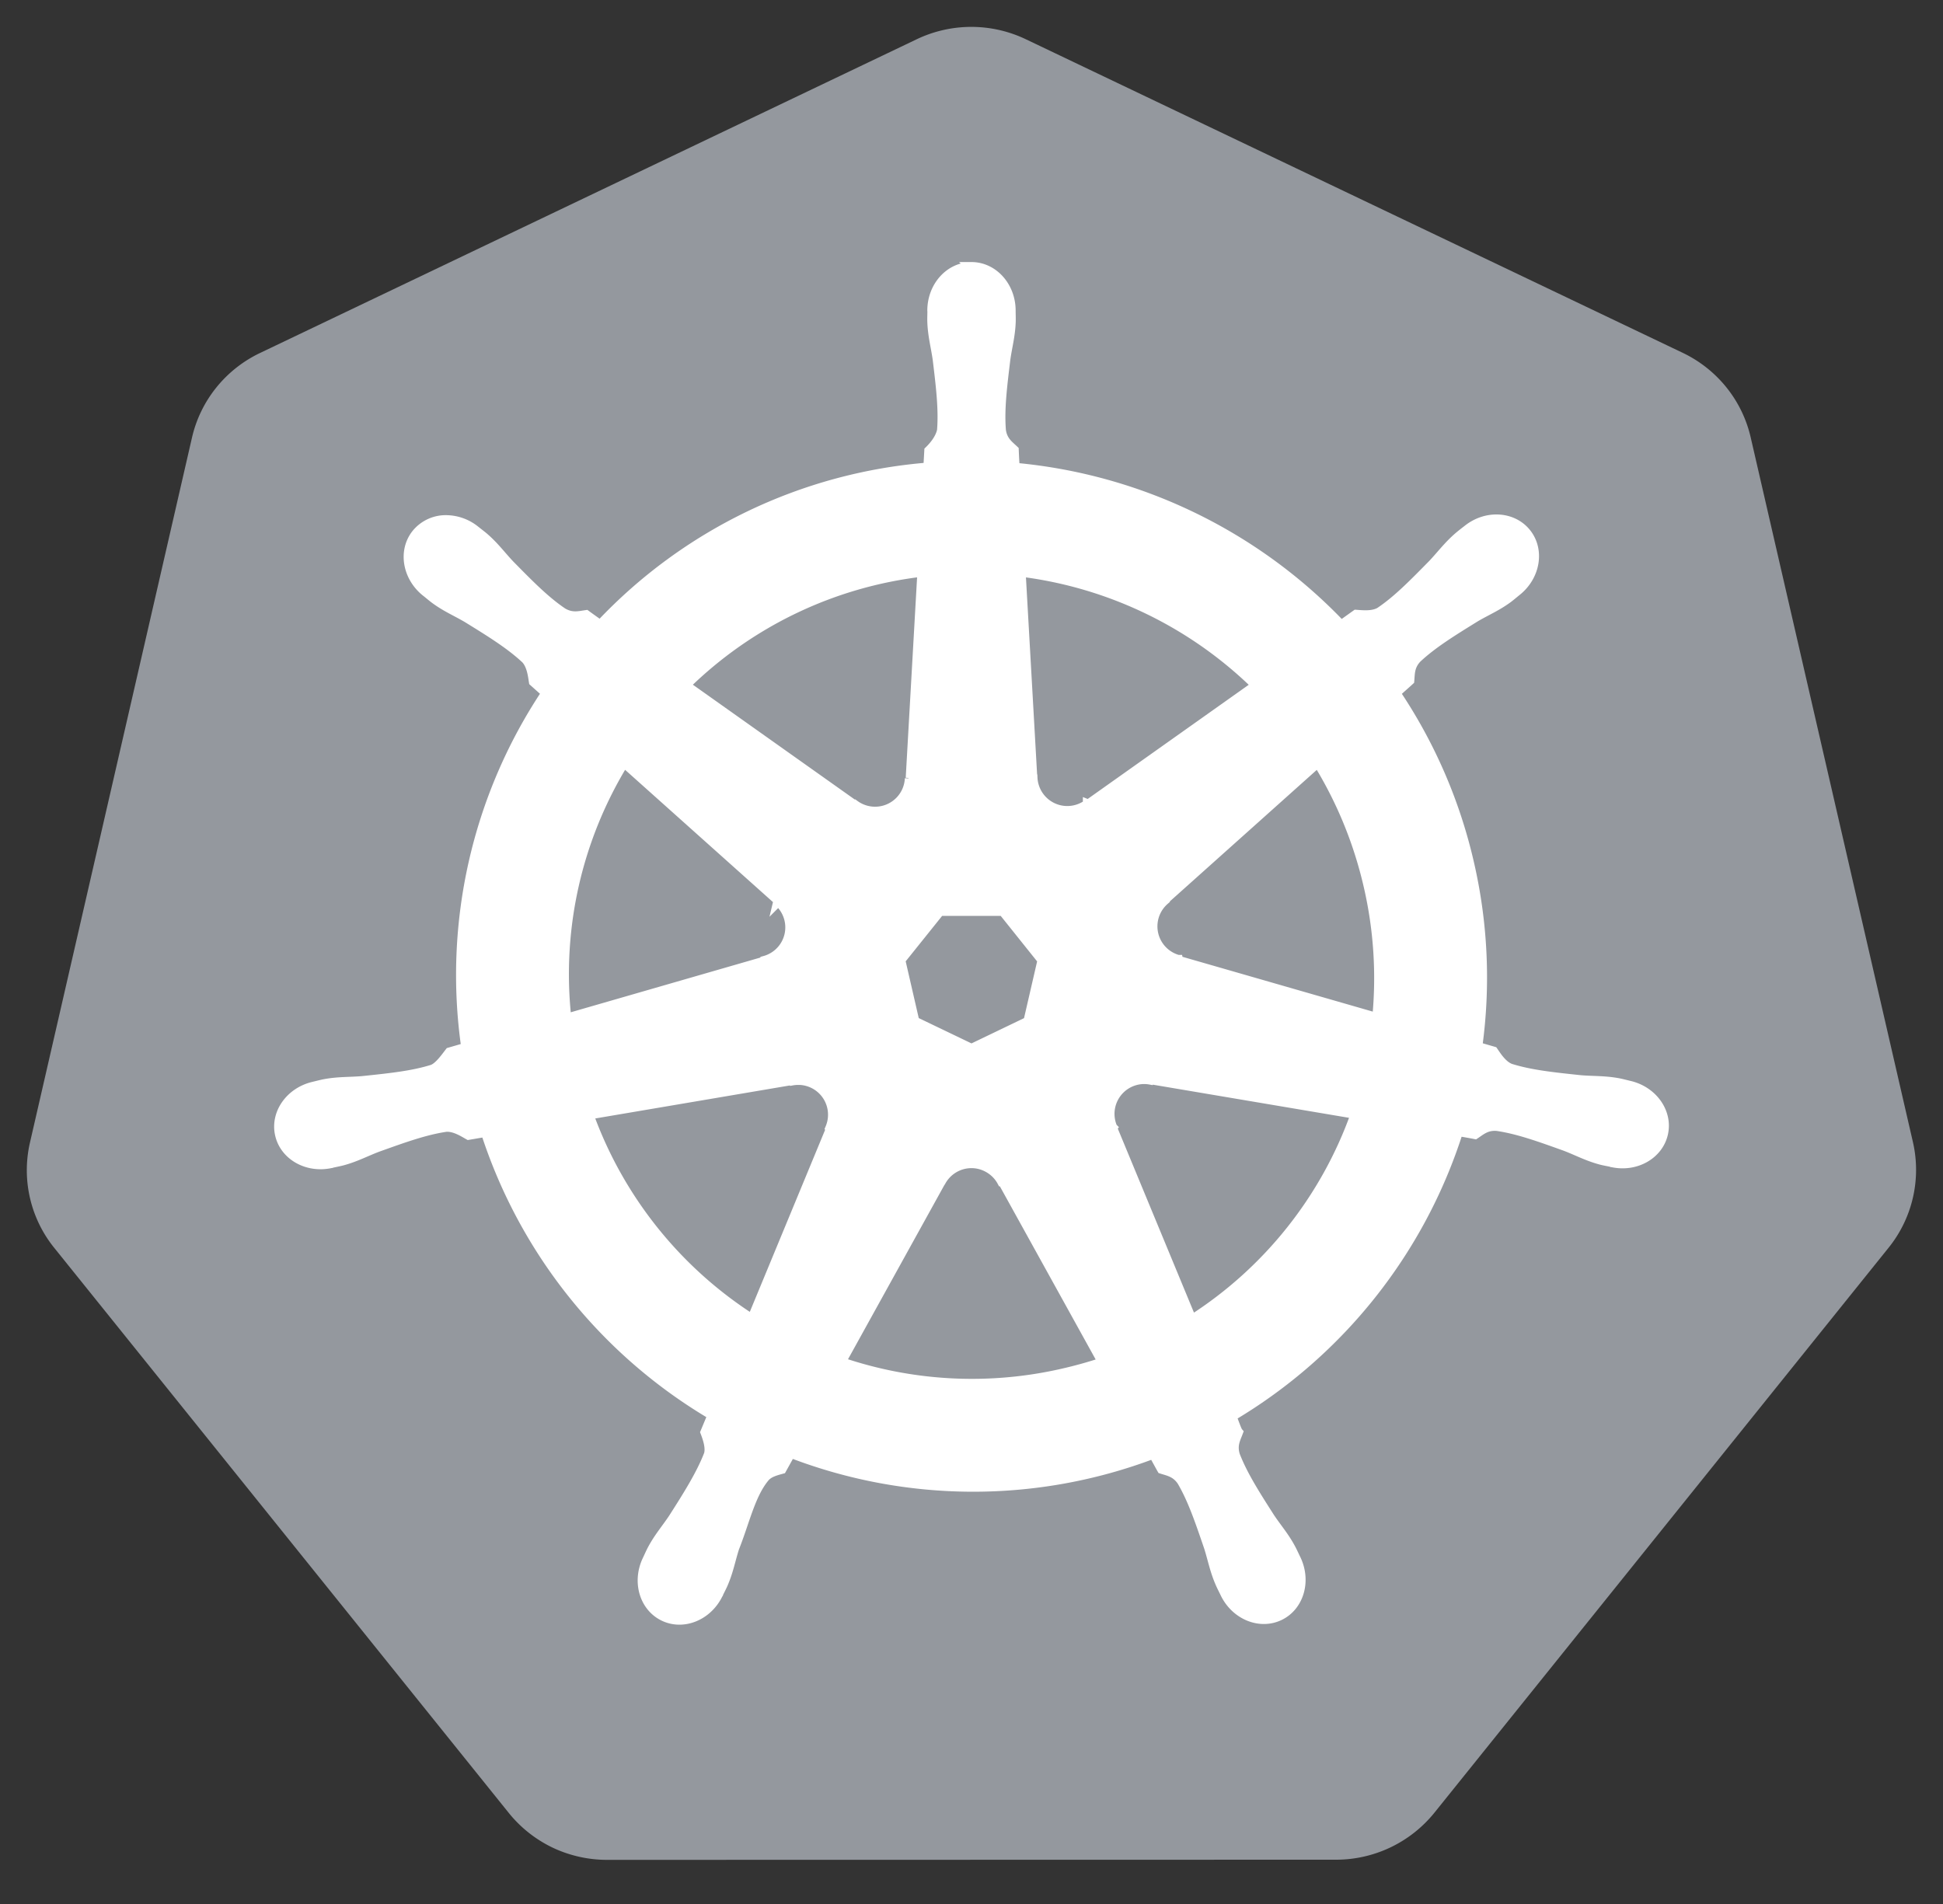
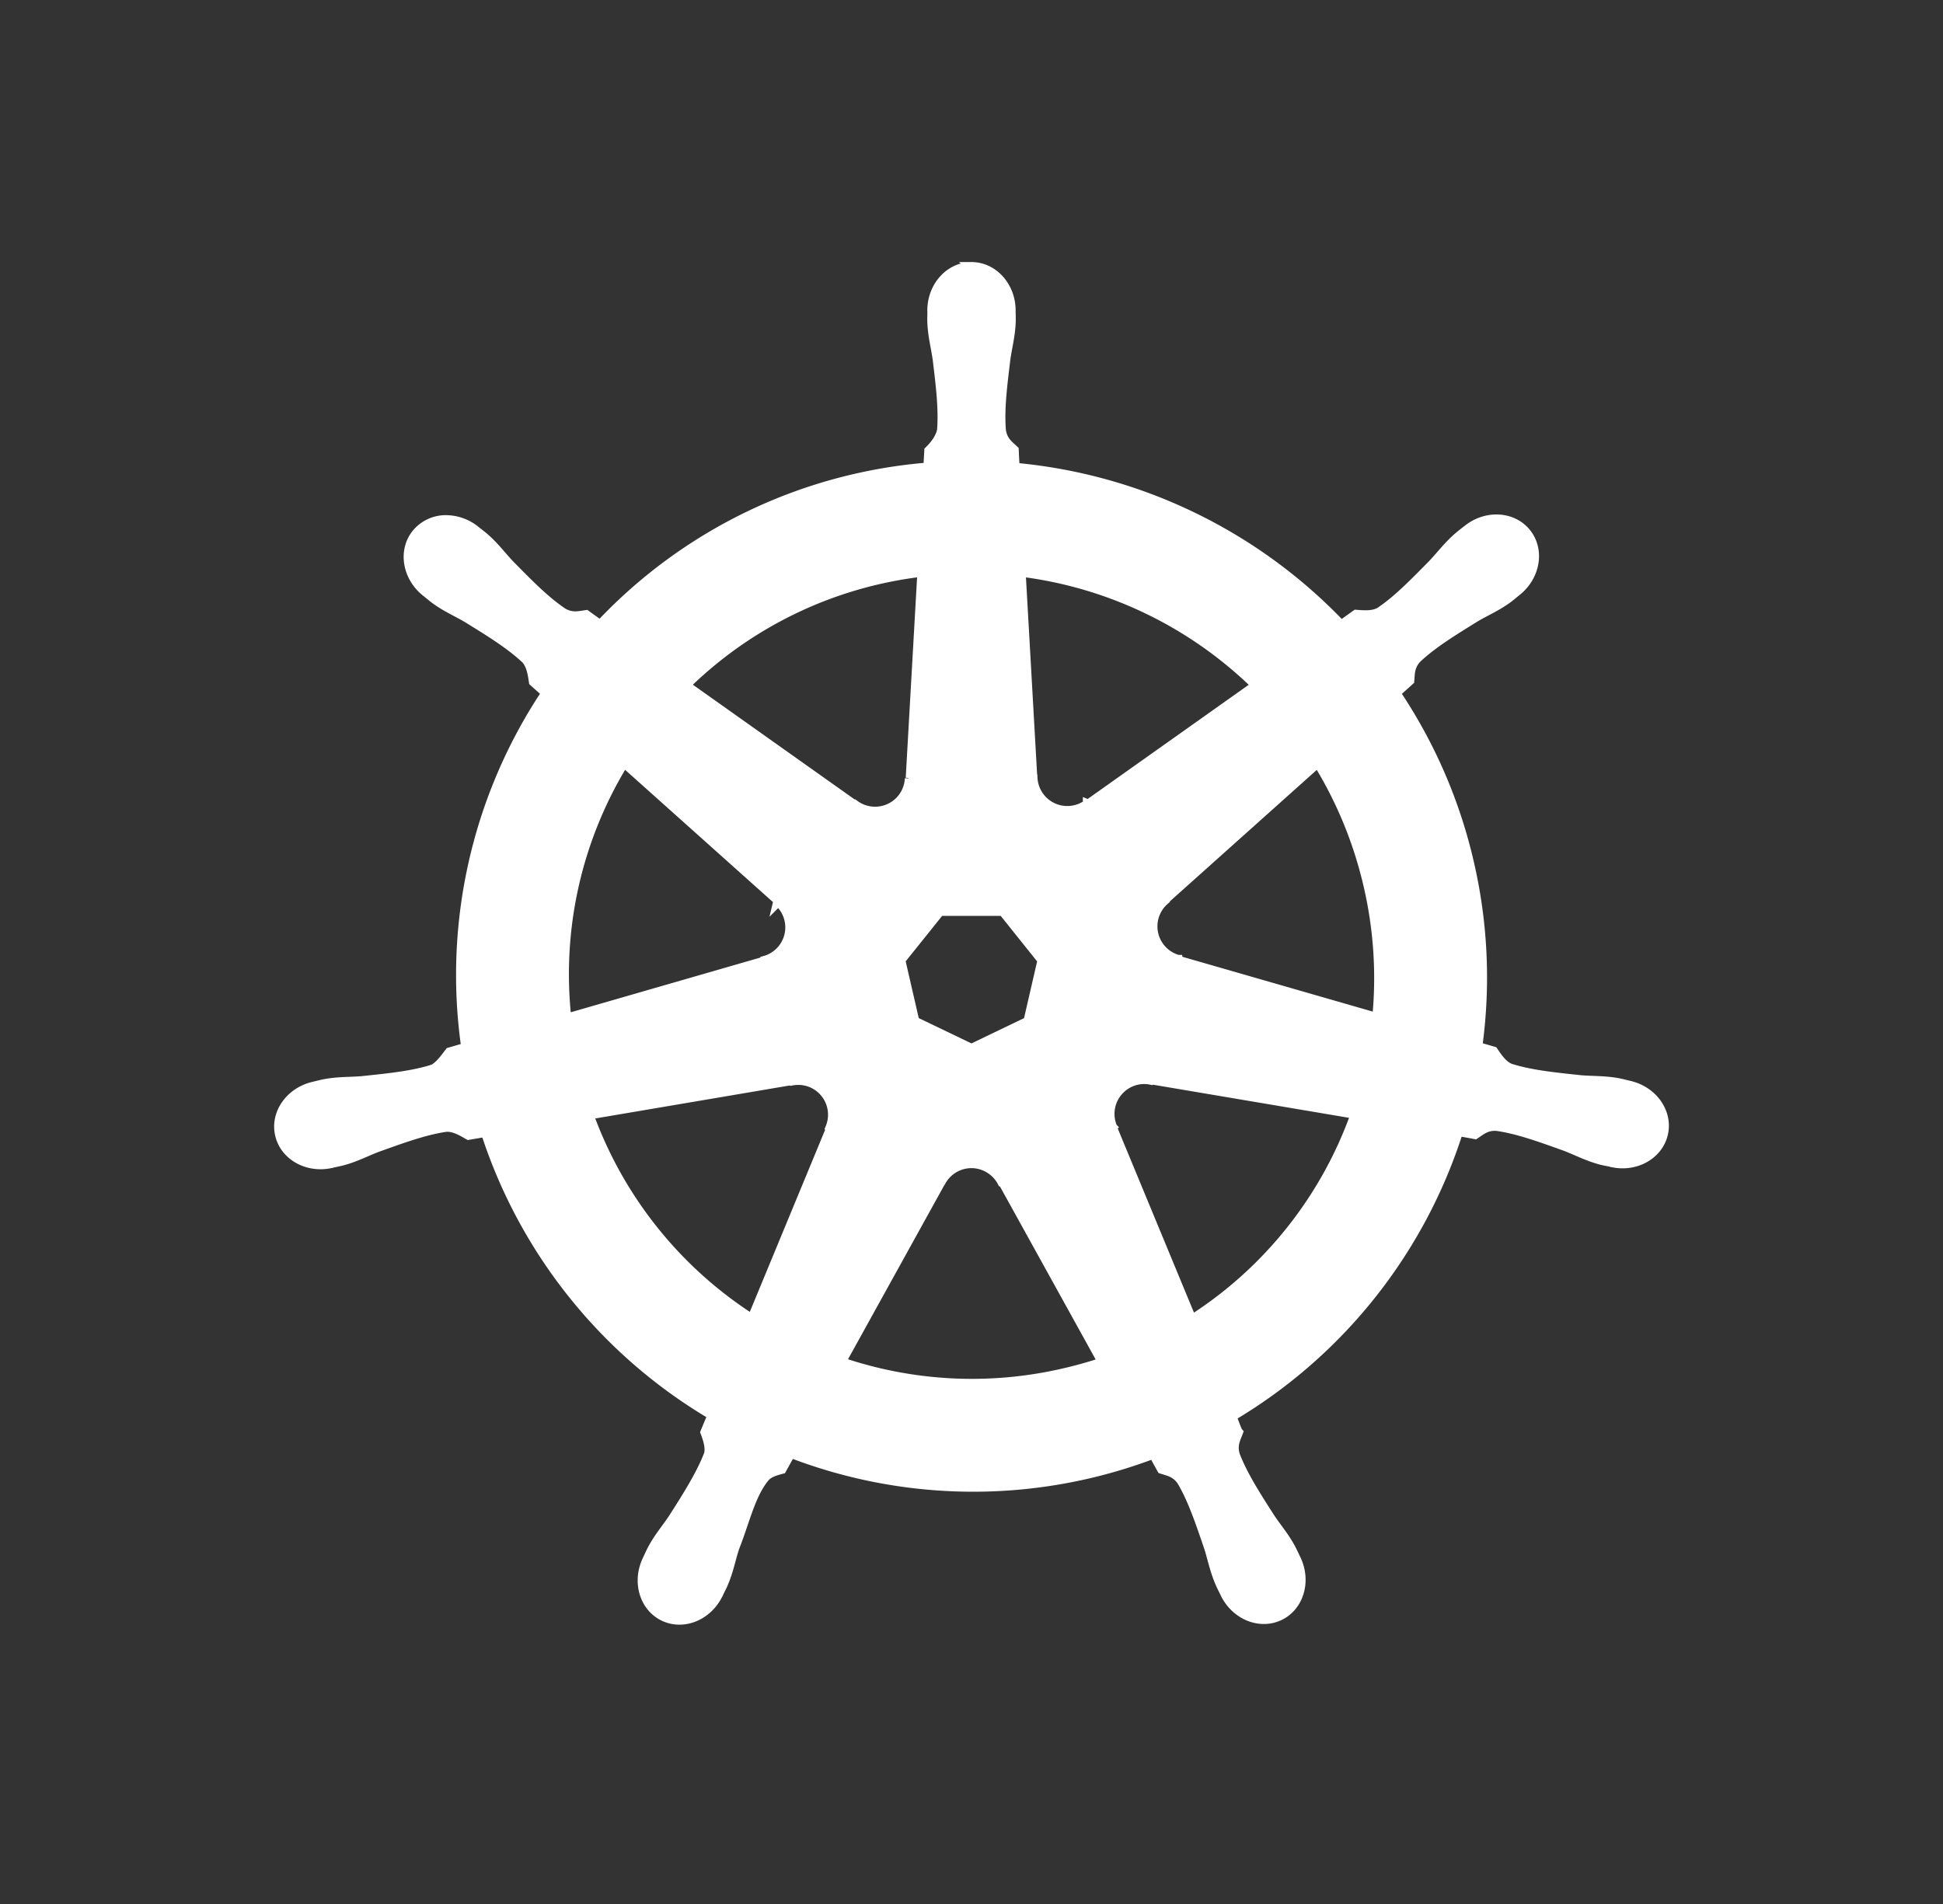
<svg xmlns="http://www.w3.org/2000/svg" width="50" height="49" fill="none">
  <rect width="100%" height="100%" fill="#333333" stroke="none" />
-   <path fill="#94989E" d="M24.831.696a3.26 3.26 0 0 0-1.238.313L6.69 9.085a3.228 3.228 0 0 0-1.125.89 3.194 3.194 0 0 0-.624 1.285L.772 29.4a3.18 3.18 0 0 0 .623 2.713l11.699 14.545c.303.376.687.68 1.124.89a3.27 3.27 0 0 0 1.403.316l18.76-.004a3.254 3.254 0 0 0 2.527-1.204l11.694-14.548a3.194 3.194 0 0 0 .625-2.712l-4.176-18.14a3.195 3.195 0 0 0-.624-1.286 3.229 3.229 0 0 0-1.125-.89L26.398 1.01a3.255 3.255 0 0 0-1.567-.314z" />
  <path fill="#fff" stroke="#fff" stroke-width=".25" d="M25 6.87c-.56 0-1.012.502-1.012 1.123l.002.028c-.001.085-.005.186-.002.26.013.358.09.632.138.962.085.706.156 1.29.112 1.835-.043.205-.194.393-.328.523l-.024.428a13.012 13.012 0 0 0-8.439 4.057 17.044 17.044 0 0 1-.365-.26c-.18.025-.363.08-.601-.058-.453-.304-.865-.725-1.364-1.232-.229-.242-.394-.473-.666-.707-.062-.053-.156-.124-.225-.179a1.203 1.203 0 0 0-.704-.266.974.974 0 0 0-.807.357c-.348.437-.236 1.104.249 1.491l.015.011c.067.054.148.123.21.169.288.213.551.321.838.49.606.374 1.107.684 1.505 1.057.155.166.182.458.203.584l.324.29a13.09 13.09 0 0 0-2.064 9.126l-.424.123c-.111.144-.27.371-.434.439-.52.164-1.107.224-1.814.298-.332.028-.618.012-.97.078-.078.015-.186.043-.27.063l-.01.002-.014.004c-.596.144-.98.692-.856 1.232.123.54.706.869 1.305.74l.016-.002.019-.007c.084-.018.188-.039.262-.058.346-.093.596-.23.907-.348.67-.24 1.224-.441 1.764-.52.226-.017.463.14.582.206l.44-.075a13.165 13.165 0 0 0 5.835 7.284l-.184.441c.066.171.14.403.09.572-.196.51-.533 1.047-.916 1.646-.185.277-.375.492-.542.808-.04.076-.091.193-.13.273-.26.556-.07 1.197.43 1.437.503.242 1.127-.013 1.397-.57l.002-.003v-.002c.038-.079.093-.183.125-.257.143-.328.191-.61.292-.927.268-.673.415-1.378.783-1.818.101-.12.266-.166.436-.212l.23-.415a13.07 13.07 0 0 0 9.335.024c.065.114.184.334.216.389.174.056.363.085.517.313.276.471.464 1.028.694 1.701.1.318.15.6.294.928.032.075.087.18.125.26.27.558.895.814 1.399.572.5-.24.69-.881.43-1.438-.039-.08-.092-.196-.132-.272-.167-.317-.357-.53-.542-.806-.384-.6-.701-1.097-.898-1.606-.082-.263.014-.426.078-.597-.038-.044-.12-.292-.168-.408a13.164 13.164 0 0 0 5.832-7.337c.13.02.358.061.432.076.152-.1.292-.232.566-.21.54.078 1.095.279 1.764.519.311.12.562.257.908.35.073.02.178.038.262.056l.019.007c.005 0 .01 0 .015.002.6.13 1.183-.2 1.306-.74s-.26-1.087-.856-1.232c-.087-.02-.21-.053-.294-.069-.352-.066-.639-.05-.97-.077-.708-.075-1.294-.135-1.814-.299-.213-.082-.364-.335-.437-.439l-.408-.118a13.064 13.064 0 0 0-.212-4.724 13.094 13.094 0 0 0-1.896-4.381c.105-.095.303-.27.359-.322.016-.182.002-.372.19-.573.398-.374.9-.683 1.504-1.057.288-.169.553-.278.841-.49.066-.049.154-.125.223-.18.485-.387.597-1.055.248-1.492-.348-.436-1.023-.478-1.508-.09-.07.054-.163.126-.225.179-.272.234-.44.464-.668.707-.499.507-.911.93-1.364 1.234-.196.114-.483.075-.614.067l-.385.275a13.258 13.258 0 0 0-8.397-4.058c-.01-.134-.021-.378-.024-.451-.132-.126-.291-.234-.33-.506-.045-.544.029-1.13.114-1.835.047-.33.125-.604.138-.962.003-.082-.002-.2-.002-.288 0-.62-.453-1.124-1.012-1.124zm-1.267 7.846-.301 5.307-.022.01a.892.892 0 0 1-1.415.683l-.01.005-4.35-3.085a10.422 10.422 0 0 1 6.098-2.92zm2.535 0a10.51 10.51 0 0 1 6.061 2.922l-4.323 3.065-.015-.006a.893.893 0 0 1-1.418-.681l-.005-.002-.3-5.298zm-10.211 4.902 3.973 3.554-.005.021a.89.89 0 0 1-.35 1.533l-.004.017-5.093 1.47c-.26-2.37.3-4.674 1.479-6.595zm17.857.002c.59.957 1.037 2.026 1.303 3.184a10.53 10.53 0 0 1 .22 3.392l-5.118-1.474-.004-.022a.892.892 0 0 1-.35-1.532l-.003-.011 3.952-3.537zm-9.73 3.826h1.628l1.012 1.265-.364 1.578-1.46.702-1.466-.704-.363-1.578 1.013-1.263zm5.218 4.328a.886.886 0 0 1 .206.015l.008-.01 5.268.89a10.433 10.433 0 0 1-4.217 5.298l-2.045-4.94.006-.008a.893.893 0 0 1 .774-1.245zm-8.847.021a.892.892 0 0 1 .806 1.243l.015.02-2.023 4.89a10.475 10.475 0 0 1-4.204-5.262l5.222-.886.009.01a.9.9 0 0 1 .175-.014zm4.412 2.143a.883.883 0 0 1 .417.088c.177.086.314.22.4.38h.02l2.574 4.653a10.99 10.99 0 0 1-1.03.287 10.46 10.46 0 0 1-5.708-.294l2.568-4.643h.004a.893.893 0 0 1 .755-.471z" />
</svg>